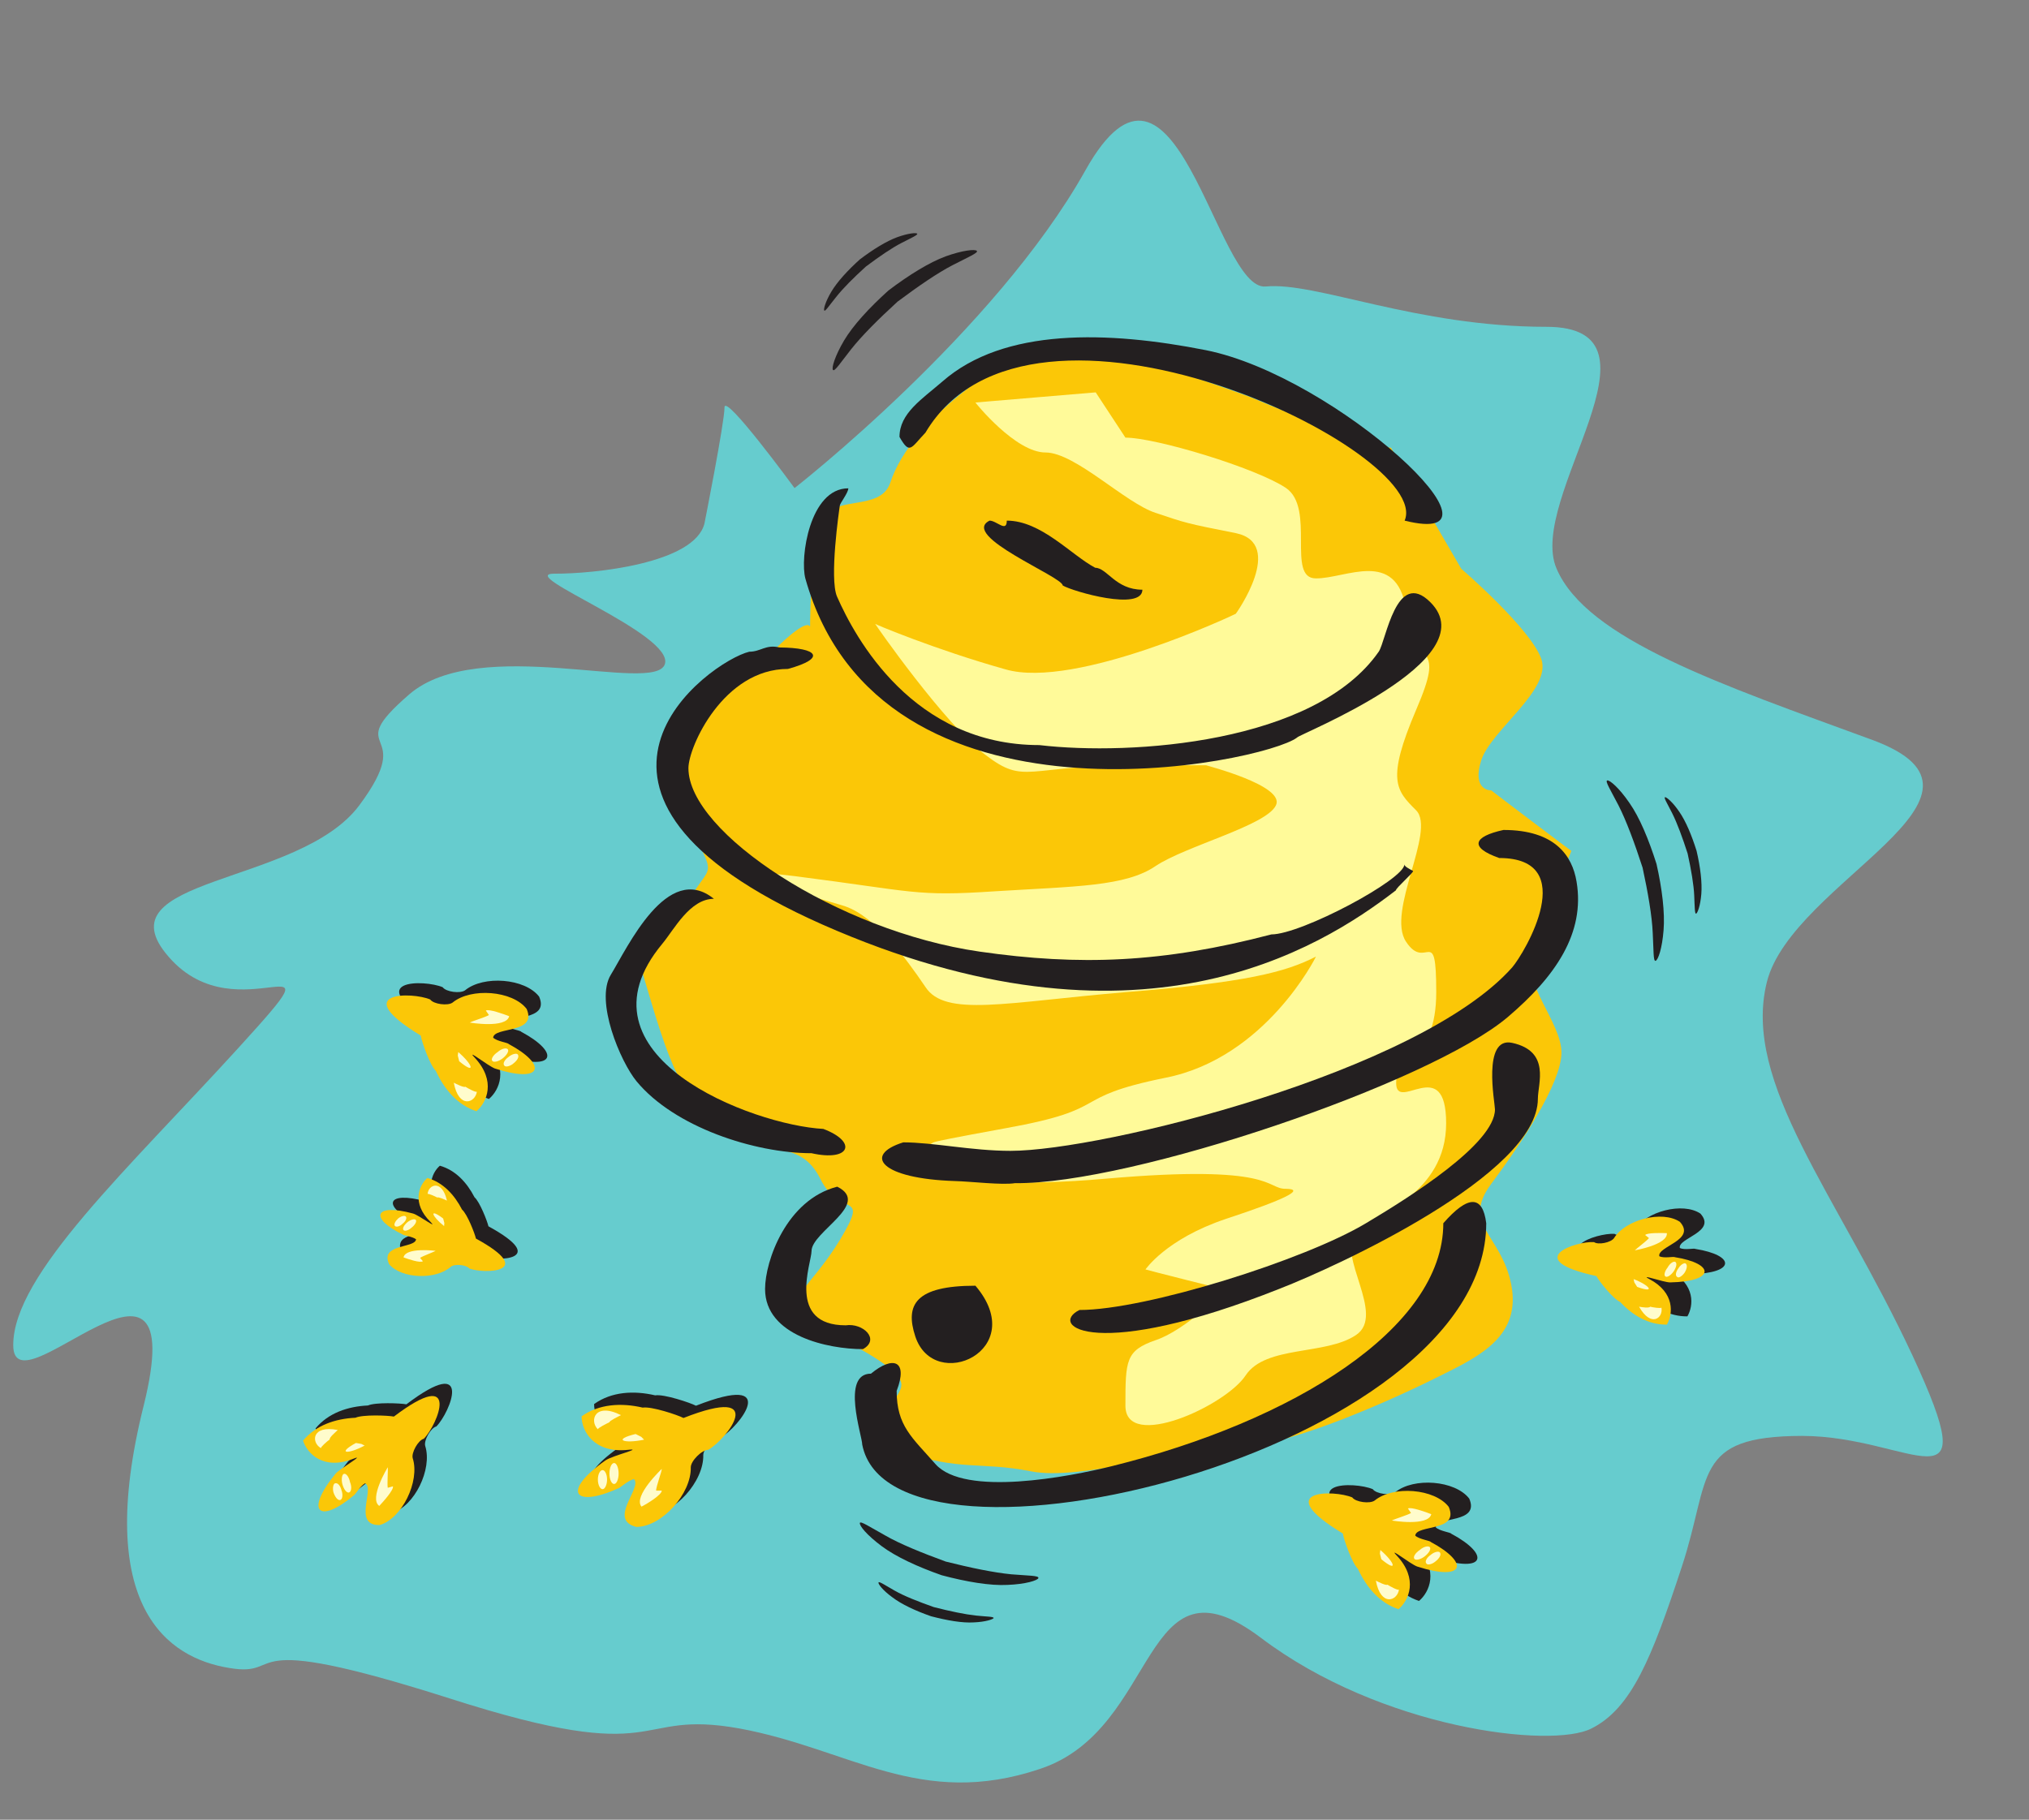
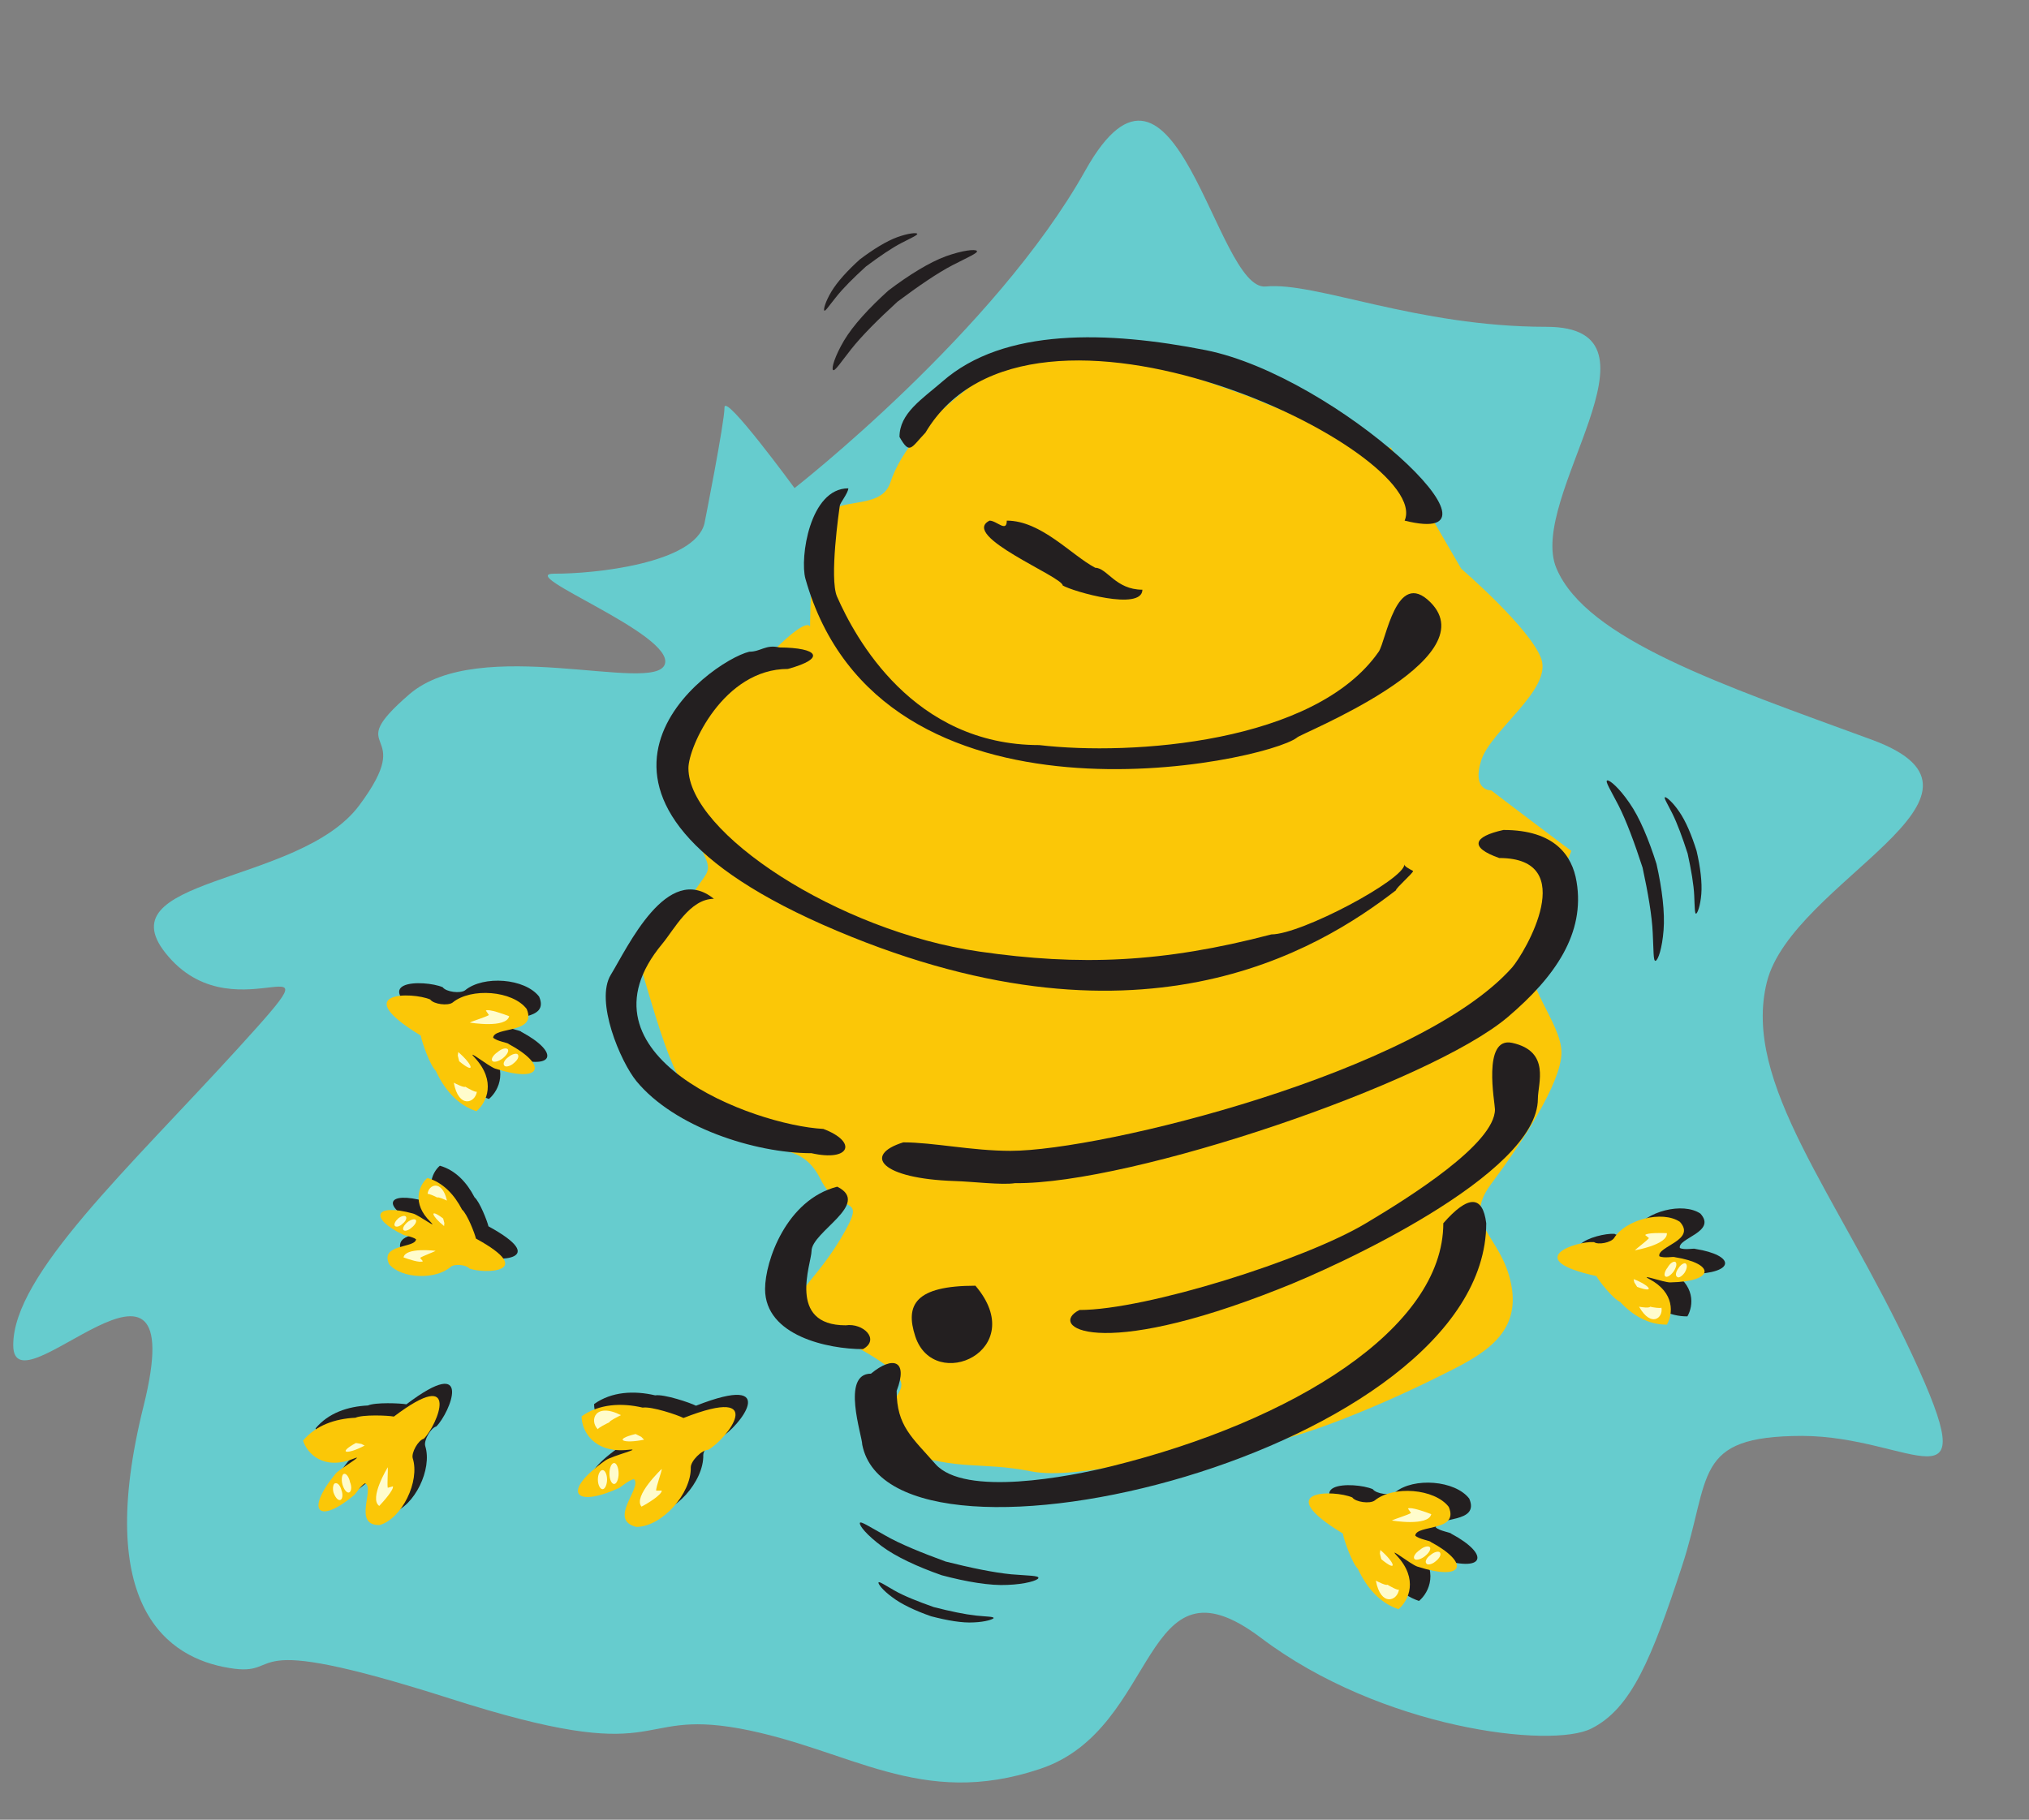
<svg xmlns="http://www.w3.org/2000/svg" xmlns:ns1="http://www.inkscape.org/namespaces/inkscape" xmlns:ns2="http://sodipodi.sourceforge.net/DTD/sodipodi-0.dtd" id="svg10450" version="1.1" ns1:version="0.48.1 " width="170" height="152.5" xml:space="preserve" ns2:docname="Beehive.pdf">
  <rect width="100%" height="100%" fill="#808080" stroke="none" />
  <defs id="defs10454" />
  <ns2:namedview pagecolor="#ffffff" bordercolor="#666666" borderopacity="1" objecttolerance="10" gridtolerance="10" guidetolerance="10" ns1:pageopacity="0" ns1:pageshadow="2" ns1:window-width="640" ns1:window-height="480" id="namedview10452" showgrid="false" ns1:zoom="1.9081967" ns1:cx="85" ns1:cy="76.25" ns1:window-x="541" ns1:window-y="98" ns1:window-maximized="0" ns1:current-layer="g10458" />
  <g id="g10458" ns1:groupmode="layer" ns1:label="Beehive" transform="matrix(1.25,0,0,-1.25,0,152.5)">
    <g id="g10460" transform="scale(0.24,0.24)">
      <path d="m 196.746,362.109 c -2.766,-11.199 -30.824,-14.093 -41.957,-14.031 -11.195,0 33.656,-16.926 30.891,-25.289 -2.899,-8.496 -51.899,8.43 -71.395,-8.434 -19.629,-16.992 2.766,-8.558 -13.965,-31.019 C 83.461,260.746 27.477,263.512 47.105,241.051 66.602,218.461 97.359,249.418 66.668,215.695 35.84,181.84 3.637,152.27 3.699,132.574 3.637,112.75 54.086,171.895 40.121,115.648 26.027,59.27 47.039,45.176 63.898,42.41 80.629,39.512 63.832,53.539 125.48,33.914 c 61.516,-19.762 50.387,-2.898 81.079,-8.434 30.757,-5.664 50.386,-22.59 83.976,-11.262 33.59,11.195 27.992,61.91 61.582,36.621 33.59,-25.426 81.141,-31.086 92.34,-25.359 11.195,5.601 16.859,19.695 25.223,45.117 8.367,25.293 2.769,36.554 33.593,36.621 30.825,-0.067 51.832,-22.657 30.825,22.523 -21.012,45.051 -47.688,76.008 -40.641,104.262 7.051,28.125 71.461,52.098 29.441,67.641 -42.019,15.414 -79.757,28.058 -88.191,47.882 -8.43,19.629 33.527,67.512 -2.832,67.512 -36.355,0 -64.414,12.645 -78.375,11.262 -13.965,-1.383 -25.16,77.453 -50.387,32.406 -25.226,-45.051 -81.207,-88.719 -81.207,-88.719 0,0 -19.562,26.739 -19.562,22.524 0,-4.215 -5.598,-32.403 -5.598,-32.403" style="fill:#66ccce;fill-opacity:1;fill-rule:nonzero;stroke:none" id="path10462" />
      <path d="m 196.414,101.883 c 0,1.777 3.098,4.875 4.875,4.875 5.137,2.898 17.258,18.375 -6.914,8.89 -1.648,0.856 -8.957,3.293 -11.395,2.899 -5.929,1.383 -12.183,1.055 -17.058,-2.438 0,-4.082 3.426,-10.406 13.039,-9.351 4.348,0.461 -4.41,-1.582 -6.387,-2.965 -12.316,-8.695 -8.828,-13.371 3.489,-7.836 0.464,0 2.769,2.238 4.48,2.633 2.437,-2.438 -7.441,-11.328 0.66,-13.371 7.113,0 15.41,9.289 15.211,16.664" style="fill:#231f20;fill-opacity:1;fill-rule:nonzero;stroke:none" id="path10464" />
      <path d="m 173.691,114.465 c -0.789,-0.399 -3.226,-1.582 -3.226,-1.977 -2.438,2.371 -0.856,7.641 6.457,3.95 -0.793,-0.395 -3.231,-1.579 -3.231,-1.973" style="fill:#231f20;fill-opacity:1;fill-rule:nonzero;stroke:none" id="path10466" />
      <path d="m 182.586,110.379 0.789,-0.789 c -5.664,-1.188 -8.891,0 -2.371,1.578 l 1.582,-0.789" style="fill:#231f20;fill-opacity:1;fill-rule:nonzero;stroke:none" id="path10468" />
      <path d="m 188.316,95.363 c 0,-1.188 -4.086,-3.688 -5.664,-4.481 -2.437,2.898 5.664,10.539 5.664,10.539 0,-0.789 -1.582,-4.875 -1.582,-6.059 l 1.582,0" style="fill:#231f20;fill-opacity:1;fill-rule:nonzero;stroke:none" id="path10470" />
      <path d="m 175.012,103.066 c 0.656,0 1.25,-1.316 1.25,-2.961 0,-1.582 -0.594,-2.898 -1.25,-2.898 -0.727,0 -1.321,1.316 -1.321,2.898 0,1.645 0.594,2.961 1.321,2.961" style="fill:#231f20;fill-opacity:1;fill-rule:nonzero;stroke:none" id="path10472" />
      <path d="m 171.781,101.094 c 0.66,0 1.254,-1.188 1.254,-2.637 0,-1.449 -0.594,-2.699 -1.254,-2.699 -0.722,0 -1.316,1.25 -1.316,2.699 0,1.449 0.594,2.637 1.316,2.637" style="fill:#231f20;fill-opacity:1;fill-rule:nonzero;stroke:none" id="path10474" />
      <path d="m 129.367,157.867 c 1.055,0.922 4.348,0.594 5.203,-0.461 4.215,-1.582 19.168,-1.121 1.844,8.364 -0.328,1.449 -2.434,6.851 -3.883,8.101 -2.109,4.082 -5.273,7.574 -9.683,8.824 -2.371,-2.039 -4.414,-7.113 0.855,-12.25 2.305,-2.304 -3.094,1.782 -4.808,2.305 -11.129,3.031 -12.184,-1.383 -2.899,-5.859 0.199,-0.262 2.637,-0.528 3.688,-1.317 -0.196,-2.57 -10.207,-1.187 -7.508,-6.984 3.492,-4.082 12.976,-4.41 17.191,-0.723" style="fill:#231f20;fill-opacity:1;fill-rule:nonzero;stroke:none" id="path10476" />
      <path d="m 125.613,177.23 c -0.593,0.329 -2.504,1.184 -2.699,0.989 0.195,2.633 4.016,4.215 5.399,-1.844 -0.59,0.262 -2.438,1.117 -2.7,0.855" style="fill:#231f20;fill-opacity:1;fill-rule:nonzero;stroke:none" id="path10478" />
      <path d="m 127.59,170.117 -0.067,-0.855 c -3.492,2.765 -4.347,5.203 -0.265,2.105 l 0.332,-1.25" style="fill:#231f20;fill-opacity:1;fill-rule:nonzero;stroke:none" id="path10480" />
      <path d="m 121.598,159.449 c -0.66,-0.594 -4.153,0.59 -5.403,1.051 0.528,2.898 8.957,1.844 8.957,1.844 -0.461,-0.328 -3.621,-1.449 -4.347,-1.973 l 0.793,-0.922" style="fill:#231f20;fill-opacity:1;fill-rule:nonzero;stroke:none" id="path10482" />
      <path d="m 119.621,170.973 c 0.328,-0.395 -0.199,-1.383 -1.121,-2.106 -0.922,-0.859 -1.977,-1.121 -2.305,-0.726 -0.394,0.394 0.133,1.382 1.055,2.175 0.988,0.789 2.039,1.051 2.371,0.657" style="fill:#231f20;fill-opacity:1;fill-rule:nonzero;stroke:none" id="path10484" />
      <path d="m 116.852,171.895 c 0.332,-0.395 -0.063,-1.317 -0.922,-1.977 -0.789,-0.789 -1.844,-1.051 -2.172,-0.59 -0.328,0.395 0.133,1.317 0.922,2.039 0.855,0.727 1.91,0.922 2.172,0.528" style="fill:#231f20;fill-opacity:1;fill-rule:nonzero;stroke:none" id="path10486" />
      <path d="m 118.762,104.387 c -0.461,1.515 1.515,5.07 3.097,5.465 3.887,3.886 10.606,20.55 -8.363,6.191 -1.715,0.328 -8.695,0.594 -10.738,-0.328 -5.664,-0.266 -11.063,-2.11 -14.621,-6.391 1.121,-3.621 5.731,-8.363 14.027,-5.07 3.625,1.449 -3.488,-2.57 -4.937,-4.149 -8.824,-10.8 -4.481,-14.093 5.003,-6.125 0.399,0.066 1.911,2.766 3.231,3.422 2.832,-1.383 -3.625,-11.851 4.082,-11.656 6.191,1.777 11.262,12.184 9.219,18.641" style="fill:#231f20;fill-opacity:1;fill-rule:nonzero;stroke:none" id="path10488" />
      <path d="m 95.578,109.656 c -0.656,-0.461 -2.566,-2.109 -2.438,-2.437 -2.766,1.515 -2.699,6.519 4.68,5.07 -0.527,-0.527 -2.438,-2.105 -2.242,-2.633" style="fill:#231f20;fill-opacity:1;fill-rule:nonzero;stroke:none" id="path10490" />
      <path d="m 104.406,108.402 0.922,-0.461 c -4.808,-2.566 -7.84,-2.238 -2.437,0.727 l 1.515,-0.266" style="fill:#231f20;fill-opacity:1;fill-rule:nonzero;stroke:none" id="path10492" />
      <path d="m 113.23,96.547 c 0.266,-0.988 -2.699,-4.281 -3.82,-5.465 -2.965,2.043 2.371,10.801 2.371,10.801 0.133,-0.66 -0.195,-4.676 0,-5.731 l 1.449,0.395" style="fill:#231f20;fill-opacity:1;fill-rule:nonzero;stroke:none" id="path10494" />
      <path d="m 99.531,100.039 c 0.66,0.195 1.449,-0.922 1.711,-2.305 0.594,-1.449 0.332,-2.699 -0.262,-2.898 -0.66,-0.199 -1.449,0.856 -1.843,2.238 -0.395,1.449 -0.133,2.832 0.395,2.965" style="fill:#231f20;fill-opacity:1;fill-rule:nonzero;stroke:none" id="path10496" />
      <path d="m 97.094,97.402 c 0.727,0.199 1.449,-0.656 1.777,-1.973 0.461,-1.254 0.266,-2.57 -0.395,-2.703 -0.656,-0.129 -1.383,0.793 -1.844,2.109 -0.328,1.184 -0.066,2.504 0.461,2.566" style="fill:#231f20;fill-opacity:1;fill-rule:nonzero;stroke:none" id="path10498" />
      <path d="m 129.895,231.699 c -1.317,-0.988 -5.336,-0.461 -6.258,0.856 -5.071,2.175 -23.051,2.304 -2.633,-10.078 0.262,-1.711 2.566,-8.297 4.215,-9.879 2.371,-5.137 5.992,-9.485 11.328,-11.262 2.898,2.437 5.598,8.43 -0.461,14.953 -2.699,2.832 3.687,-2.309 5.664,-3.031 13.305,-4.281 14.754,0.988 3.82,6.847 -0.199,0.399 -3.226,0.727 -4.347,1.782 0.265,3.16 12.382,0.988 9.351,8.035 -3.949,5.137 -15.543,5.992 -20.679,1.777" style="fill:#231f20;fill-opacity:1;fill-rule:nonzero;stroke:none" id="path10500" />
      <path d="m 133.449,208.188 c 0.727,-0.461 2.899,-1.649 3.231,-1.383 -0.461,-3.164 -5.075,-4.875 -6.457,2.5 0.66,-0.328 2.832,-1.45 3.226,-1.117" style="fill:#231f20;fill-opacity:1;fill-rule:nonzero;stroke:none" id="path10502" />
      <path d="m 131.344,216.879 0.133,0.988 c 4.148,-3.554 4.937,-6.453 0.261,-2.566 l -0.394,1.578" style="fill:#231f20;fill-opacity:1;fill-rule:nonzero;stroke:none" id="path10504" />
      <path d="m 139.18,229.461 c 0.793,0.527 5.008,-0.988 6.523,-1.582 -0.859,-3.492 -11,-1.777 -11,-1.777 0.594,0.394 4.41,1.515 5.332,2.105 l -0.855,1.254" style="fill:#231f20;fill-opacity:1;fill-rule:nonzero;stroke:none" id="path10506" />
      <path d="m 140.961,215.43 c -0.398,0.527 0.328,1.648 1.512,2.437 1.121,0.988 2.371,1.254 2.832,0.793 0.398,-0.527 -0.262,-1.648 -1.45,-2.57 -1.183,-0.922 -2.566,-1.188 -2.894,-0.66" style="fill:#231f20;fill-opacity:1;fill-rule:nonzero;stroke:none" id="path10508" />
      <path d="m 144.316,214.113 c -0.461,0.528 0.067,1.582 1.188,2.371 0.988,0.856 2.305,1.188 2.633,0.661 0.398,-0.661 -0.196,-1.649 -1.317,-2.504 -0.922,-0.789 -2.238,-1.055 -2.504,-0.528" style="fill:#231f20;fill-opacity:1;fill-rule:nonzero;stroke:none" id="path10510" />
      <path d="m 388.473,383.25 c -5.532,0 -39.188,14.094 -39.121,14.094 0,0 -33.528,12.711 -41.891,11.261 -8.496,-1.445 -14.094,7.114 -30.824,-4.214 -16.86,-11.328 -25.289,-22.524 -27.992,-30.887 -2.832,-8.496 -16.793,-2.899 -19.559,-11.266 -2.898,-8.496 -2.898,-31.086 -2.836,-31.019 -0.062,-0.067 2.703,8.429 -11.195,-5.598 -14.028,-14.16 -22.457,-11.328 -22.395,-25.359 -0.062,-14.16 -8.496,-5.797 0,-22.59 8.367,-16.926 5.602,-8.563 -2.765,-25.359 -8.497,-16.926 -16.926,5.601 -8.43,-22.524 8.363,-28.254 11.133,-28.187 22.394,-36.621 11.129,-8.563 19.559,-2.898 25.227,-14.094 5.531,-11.328 13.961,-2.898 5.598,-16.926 -8.496,-14.16 -16.93,-16.925 -8.434,-22.527 8.367,-5.73 22.395,-11.391 25.227,-16.926 2.703,-5.664 -16.86,-14.093 0,-19.691 16.73,-5.731 22.261,-2.899 36.355,-5.664 13.965,-2.898 44.789,6.98 58.816,7.047 13.899,-0.067 44.657,14.093 55.852,19.758 11.199,5.531 22.328,11.195 19.563,25.359 -2.766,14.027 -14.028,16.726 -5.598,28.121 8.43,11.262 19.625,28.191 19.625,36.688 0,8.363 -11.262,19.691 -8.43,28.187 2.832,8.367 11.199,28.059 11.199,28.125 0,-0.066 -22.394,16.859 -22.394,16.926 0,-0.067 -5.535,-0.133 -2.766,8.429 2.766,8.43 19.625,19.629 16.793,28.192 -2.832,8.43 -22.394,25.289 -22.394,25.289 l -19.625,33.789" style="fill:#fbc707;fill-opacity:1;fill-rule:nonzero;stroke:none" id="path10512" />
      <path d="m 336.77,410.516 c -27.332,5.402 -56.379,6.324 -73.571,-8.758 -5.793,-5.008 -11.984,-8.891 -11.984,-15.477 2.898,-5.074 3.16,-3.097 7.242,1.184 29.375,49.531 142.066,-5.336 133.836,-24.567 33.062,-8.234 -18.969,40.309 -55.523,47.618" style="fill:#231f20;fill-opacity:1;fill-rule:nonzero;stroke:none" id="path10514" />
      <path d="m 305.879,349.727 c -6.719,3.558 -15.082,13.171 -24.699,13.171 0,-3.425 -2.832,0 -4.805,0 -8.434,-4.214 20.418,-15.675 20.418,-18.113 2.895,-1.711 22.195,-7.242 22.262,-1.183 -7.512,0 -9.883,6.125 -13.176,6.125" style="fill:#231f20;fill-opacity:1;fill-rule:nonzero;stroke:none" id="path10516" />
-       <path d="m 314.313,386.082 c 8.429,0 36.355,-8.43 44.785,-14.027 8.429,-5.664 0.066,-25.36 8.429,-25.293 8.364,-0.067 22.328,8.363 25.161,-8.496 2.832,-16.993 11.261,-8.563 2.832,-28.188 -8.43,-19.762 -5.598,-22.527 0,-28.125 5.597,-5.73 -8.43,-28.32 -2.832,-36.687 5.597,-8.496 8.429,5.535 8.429,-14.094 0,-19.758 -11.195,-16.992 -11.195,-25.356 0,-8.496 13.961,8.364 13.961,-11.265 0,-19.758 -19.559,-25.356 -25.16,-30.953 -5.598,-5.731 8.433,-22.59 0,-28.192 -8.43,-5.73 -25.223,-2.832 -30.821,-11.261 -5.601,-8.563 -33.589,-21.274 -33.589,-8.497 0,12.645 0.062,15.411 8.429,18.309 8.363,2.77 19.559,14.031 19.559,14.098 0,-0.067 -22.391,5.597 -22.391,5.664 0,-0.067 5.598,8.429 22.391,14.094 16.797,5.531 22.394,8.363 16.797,8.429 -5.598,-0.066 -2.766,6.981 -50.254,2.832 -47.684,-4.281 -64.481,5.531 -53.219,8.43 11.133,2.766 -5.664,0 25.227,5.664 30.757,5.535 16.73,8.434 44.656,14.098 27.992,5.531 42.019,33.785 42.019,33.851 -8.429,-4.347 -19.625,-7.246 -53.214,-9.945 -33.524,-2.832 -50.321,-7.047 -55.856,1.449 -5.664,8.363 -14.027,19.629 -22.391,22.524 -8.496,2.769 -47.687,12.582 -14.031,8.433 33.528,-4.281 33.461,-5.73 55.985,-4.215 22.394,1.383 36.355,1.317 44.722,7.047 8.363,5.598 30.824,11.262 33.59,16.926 2.766,5.531 -19.629,11.195 -19.629,11.262 0,-0.067 11.262,-0.067 -19.558,0 -30.758,-0.067 -30.758,-5.664 -41.891,2.832 -11.262,8.367 -30.891,36.554 -30.824,36.621 -0.067,-0.067 16.73,-7.18 36.422,-12.711 19.562,-5.664 64.281,15.476 64.281,15.543 0,-0.067 14.031,19.629 0,22.523 -14.028,2.77 -13.961,2.832 -22.391,5.664 -8.429,2.703 -22.394,16.797 -30.691,16.864 -8.434,-0.067 -19.696,13.961 -19.629,13.961 -0.067,0 33.59,2.832 33.59,2.832 l 8.301,-12.645" style="fill:#fffa99;fill-opacity:1;fill-rule:nonzero;stroke:none" id="path10518" />
      <path d="m 290.27,300.195 c -35.301,0 -51.438,29.969 -56.508,41.496 -2.176,5.071 0.59,24.106 0.789,25.422 0,0.594 2.371,3.559 2.371,4.809 -10.801,0 -13.567,-19.496 -11.988,-25.227 20.879,-74.226 128.238,-51.371 137.324,-44.39 0,0.722 53.414,21.668 37.215,37.804 -9.551,9.551 -12.383,-10.933 -14.426,-13.832 -17.781,-25.554 -69.024,-29.109 -94.777,-26.082" style="fill:#231f20;fill-opacity:1;fill-rule:nonzero;stroke:none" id="path10520" />
      <path d="m 355.078,247.309 c -30.359,-7.969 -53.543,-8.825 -81.469,-4.809 -39.718,5.73 -81.343,33.262 -81.343,51.242 0,5.992 9.812,27.727 27.797,27.727 10.8,2.965 8.429,5.929 -2.372,5.996 -3.82,0.922 -5.203,-1.188 -8.433,-1.188 -10.996,-2.632 -62.57,-39.386 20.418,-76.203 87.929,-38.859 138.707,-6.98 160.179,9.551 0,0.66 4.809,4.809 4.809,5.402 -1.187,0.657 -2.437,1.25 -2.437,1.844 0,-4.215 -28.782,-19.562 -37.149,-19.562" style="fill:#231f20;fill-opacity:1;fill-rule:nonzero;stroke:none" id="path10522" />
      <path d="m 282.234,186.848 c -10.8,0 -21.601,2.371 -29.964,2.371 -11.395,-3.559 -6.192,-10.145 14.355,-10.805 4.742,-0.129 13.238,-1.184 16.863,-0.59 32.469,-0.394 115.918,27.926 137.653,46.434 13.238,11.262 21.601,23.379 19.164,37.805 -1.184,7.179 -5.992,14.421 -20.414,14.421 -8.434,-1.843 -9.618,-4.871 -1.188,-7.836 22.789,0 7.18,-26.41 3.625,-30.558 C 396.309,208.777 307.66,186.848 282.234,186.848" style="fill:#231f20;fill-opacity:1;fill-rule:nonzero;stroke:none" id="path10524" />
      <path d="m 184.957,244.676 c 3.293,3.949 7.703,12.578 14.422,12.578 -13.039,10.539 -24.172,-13.699 -28.781,-21.207 -4.481,-7.313 2.632,-24.238 7.179,-29.77 10.539,-12.777 32.93,-20.089 48.871,-20.089 10.801,-2.438 12.911,3.16 3.293,6.785 -19.695,1.054 -71,20.418 -44.984,51.703" style="fill:#231f20;fill-opacity:1;fill-rule:nonzero;stroke:none" id="path10526" />
      <path d="m 226.648,158.855 c 0,5.399 16.793,13.172 7.18,17.981 -14.164,-3.625 -20.156,-20.746 -20.156,-28.586 0,-13.105 17.652,-16.793 27.336,-16.793 4.871,2.699 0.062,7.375 -4.813,6.652 -16.531,0 -9.547,17.387 -9.547,20.746" style="fill:#231f20;fill-opacity:1;fill-rule:nonzero;stroke:none" id="path10528" />
      <path d="m 272.422,149.172 c -16.797,0 -19.692,-5.332 -16.797,-14.16 5.27,-16.004 32.145,-3.887 16.797,14.16" style="fill:#231f20;fill-opacity:1;fill-rule:nonzero;stroke:none" id="path10530" />
      <path d="m 415.082,166.629 c -0.988,7.902 -5.074,7.902 -11.988,0 0,-29.379 -42.02,-55.328 -92.473,-67.84 -12.117,-3.031 -41.293,-8.629 -49.394,0.59 -6.454,7.379 -10.805,10.605 -10.805,20.418 3.293,8.562 -1.051,9.879 -7.176,4.808 -8.433,0 -2.437,-17.386 -2.437,-19.824 8.296,-42.351 174.273,-2.109 174.273,61.848" style="fill:#231f20;fill-opacity:1;fill-rule:nonzero;stroke:none" id="path10532" />
      <path d="m 301.469,142.391 c -8.895,-4.414 4.41,-14.559 56.047,5.992 15.742,6.125 71.988,31.879 71.988,53.019 0,4.215 3.625,13.239 -7.176,15.61 -8.433,1.843 -4.808,-16.797 -4.808,-18.574 0,-9.618 -23.977,-24.633 -36.028,-31.809 -16.992,-10.211 -61.387,-24.238 -80.023,-24.238" style="fill:#231f20;fill-opacity:1;fill-rule:nonzero;stroke:none" id="path10534" />
      <path d="m 192.926,98.457 c 0,1.777 3.094,4.875 4.875,4.875 5.137,2.898 17.254,18.375 -6.918,8.891 -1.645,0.859 -8.957,3.293 -11.395,2.898 -5.925,1.383 -12.183,1.055 -17.058,-2.437 0,-4.082 3.425,-10.407 13.043,-9.352 4.343,0.461 -4.414,-1.582 -6.391,-2.965 -12.316,-8.691 -8.824,-13.371 3.492,-7.836 0.461,0 2.766,2.238 4.477,2.633 2.437,-2.438 -7.442,-11.328 0.66,-13.371 7.113,0 15.41,9.289 15.215,16.664" style="fill:#fbc707;fill-opacity:1;fill-rule:nonzero;stroke:none" id="path10536" />
      <path d="m 170.203,111.039 c -0.793,-0.394 -3.226,-1.582 -3.226,-1.976 -2.438,2.371 -0.86,7.64 6.453,3.953 -0.789,-0.399 -3.227,-1.582 -3.227,-1.977" style="fill:#fffccc;fill-opacity:1;fill-rule:nonzero;stroke:none" id="path10538" />
      <path d="m 179.094,106.953 0.789,-0.789 c -5.664,-1.184 -8.891,0 -2.371,1.582 l 1.582,-0.793" style="fill:#fffccc;fill-opacity:1;fill-rule:nonzero;stroke:none" id="path10540" />
      <path d="m 184.824,91.938 c 0,-1.184 -4.082,-3.688 -5.664,-4.477 -2.437,2.895 5.664,10.535 5.664,10.535 0,-0.789 -1.582,-4.871 -1.582,-6.059 l 1.582,0" style="fill:#fffccc;fill-opacity:1;fill-rule:nonzero;stroke:none" id="path10542" />
      <path d="m 171.52,99.644 c 0.66,0 1.25,-1.316 1.25,-2.965 0,-1.582 -0.59,-2.898 -1.25,-2.898 -0.723,0 -1.317,1.316 -1.317,2.898 0,1.648 0.594,2.965 1.317,2.965" style="fill:#fffccc;fill-opacity:1;fill-rule:nonzero;stroke:none" id="path10544" />
      <path d="m 168.293,97.668 c 0.656,0 1.25,-1.188 1.25,-2.633 0,-1.449 -0.594,-2.703 -1.25,-2.703 -0.727,0 -1.316,1.254 -1.316,2.703 0,1.445 0.589,2.633 1.316,2.633" style="fill:#fffccc;fill-opacity:1;fill-rule:nonzero;stroke:none" id="path10546" />
      <path d="m 125.875,154.441 c 1.055,0.922 4.348,0.594 5.203,-0.461 4.219,-1.582 19.168,-1.117 1.844,8.364 -0.328,1.453 -2.434,6.851 -3.883,8.101 -2.109,4.086 -5.269,7.575 -9.684,8.828 -2.371,-2.043 -4.414,-7.113 0.86,-12.25 2.301,-2.308 -3.098,1.778 -4.813,2.305 -11.129,3.027 -12.183,-1.383 -2.894,-5.863 0.195,-0.262 2.633,-0.527 3.687,-1.317 -0.199,-2.57 -10.211,-1.187 -7.507,-6.98 3.488,-4.086 12.972,-4.414 17.187,-0.727" style="fill:#fbc707;fill-opacity:1;fill-rule:nonzero;stroke:none" id="path10548" />
      <path d="m 122.121,173.805 c -0.59,0.328 -2.5,1.187 -2.699,0.988 0.199,2.637 4.019,4.215 5.402,-1.844 -0.594,0.262 -2.437,1.121 -2.703,0.856" style="fill:#fffccc;fill-opacity:1;fill-rule:nonzero;stroke:none" id="path10550" />
      <path d="m 124.098,166.691 -0.067,-0.855 c -3.488,2.766 -4.347,5.203 -0.261,2.109 l 0.328,-1.254" style="fill:#fffccc;fill-opacity:1;fill-rule:nonzero;stroke:none" id="path10552" />
      <path d="m 118.105,156.023 c -0.66,-0.593 -4.148,0.59 -5.402,1.055 0.527,2.895 8.957,1.844 8.957,1.844 -0.461,-0.332 -3.621,-1.449 -4.344,-1.977 l 0.789,-0.922" style="fill:#fffccc;fill-opacity:1;fill-rule:nonzero;stroke:none" id="path10554" />
      <path d="m 116.129,167.547 c 0.328,-0.395 -0.199,-1.383 -1.121,-2.106 -0.922,-0.855 -1.973,-1.121 -2.305,-0.726 -0.394,0.398 0.133,1.387 1.055,2.176 0.988,0.789 2.043,1.054 2.371,0.656" style="fill:#fffccc;fill-opacity:1;fill-rule:nonzero;stroke:none" id="path10556" />
      <path d="m 113.363,168.469 c 0.328,-0.395 -0.066,-1.317 -0.922,-1.973 -0.793,-0.793 -1.843,-1.055 -2.175,-0.594 -0.328,0.395 0.132,1.317 0.922,2.043 0.859,0.723 1.91,0.922 2.175,0.524" style="fill:#fffccc;fill-opacity:1;fill-rule:nonzero;stroke:none" id="path10558" />
      <path d="m 115.273,100.961 c -0.46,1.516 1.516,5.07 3.094,5.465 3.887,3.89 10.606,20.551 -8.363,6.191 -1.711,0.332 -8.695,0.594 -10.735,-0.328 -5.664,-0.262 -11.066,-2.105 -14.625,-6.387 1.121,-3.625 5.731,-8.367 14.031,-5.074 3.621,1.449 -3.492,-2.566 -4.941,-4.148 -8.824,-10.801 -4.477,-14.094 5.008,-6.125 0.395,0.066 1.91,2.766 3.227,3.426 2.832,-1.383 -3.621,-11.855 4.082,-11.66 6.191,1.781 11.265,12.188 9.222,18.641" style="fill:#fbc707;fill-opacity:1;fill-rule:nonzero;stroke:none" id="path10560" />
-       <path d="m 92.09,106.23 c -0.66,-0.46 -2.57,-2.109 -2.438,-2.437 -2.766,1.516 -2.699,6.523 4.676,5.07 -0.527,-0.527 -2.438,-2.105 -2.238,-2.633" style="fill:#fffccc;fill-opacity:1;fill-rule:nonzero;stroke:none" id="path10562" />
      <path d="m 100.914,104.98 0.922,-0.464 c -4.809,-2.567 -7.836,-2.239 -2.438,0.726 l 1.516,-0.262" style="fill:#fffccc;fill-opacity:1;fill-rule:nonzero;stroke:none" id="path10564" />
      <path d="m 109.738,93.125 c 0.266,-0.988 -2.699,-4.281 -3.816,-5.469 -2.965,2.043 2.371,10.801 2.371,10.801 0.129,-0.656 -0.199,-4.676 0,-5.73 l 1.445,0.398" style="fill:#fffccc;fill-opacity:1;fill-rule:nonzero;stroke:none" id="path10566" />
      <path d="m 96.039,96.613 c 0.66,0.199 1.449,-0.922 1.715,-2.305 0.594,-1.449 0.328,-2.699 -0.266,-2.898 -0.656,-0.195 -1.449,0.855 -1.844,2.238 -0.395,1.449 -0.129,2.832 0.395,2.965" style="fill:#fffccc;fill-opacity:1;fill-rule:nonzero;stroke:none" id="path10568" />
      <path d="m 93.606,93.981 c 0.723,0.195 1.445,-0.66 1.777,-1.977 0.461,-1.25 0.262,-2.57 -0.395,-2.699 -0.66,-0.133 -1.383,0.789 -1.848,2.106 -0.328,1.188 -0.062,2.504 0.465,2.57" style="fill:#fffccc;fill-opacity:1;fill-rule:nonzero;stroke:none" id="path10570" />
      <path d="m 126.406,228.273 c -1.32,-0.988 -5.336,-0.46 -6.258,0.856 -5.074,2.176 -23.054,2.309 -2.636,-10.074 0.265,-1.715 2.57,-8.301 4.215,-9.883 2.371,-5.137 5.996,-9.481 11.328,-11.262 2.898,2.438 5.597,8.43 -0.461,14.953 -2.699,2.832 3.687,-2.304 5.664,-3.031 13.305,-4.281 14.754,0.988 3.82,6.852 -0.195,0.394 -3.226,0.722 -4.348,1.777 0.266,3.16 12.383,0.988 9.356,8.035 -3.953,5.137 -15.547,5.992 -20.68,1.777" style="fill:#fbc707;fill-opacity:1;fill-rule:nonzero;stroke:none" id="path10572" />
      <path d="m 129.961,204.762 c 0.723,-0.461 2.898,-1.649 3.227,-1.383 -0.461,-3.164 -5.071,-4.875 -6.454,2.504 0.657,-0.332 2.832,-1.449 3.227,-1.121" style="fill:#fffccc;fill-opacity:1;fill-rule:nonzero;stroke:none" id="path10574" />
      <path d="m 127.852,213.453 0.132,0.988 c 4.149,-3.554 4.938,-6.453 0.262,-2.566 l -0.394,1.578" style="fill:#fffccc;fill-opacity:1;fill-rule:nonzero;stroke:none" id="path10576" />
      <path d="m 135.691,226.035 c 0.789,0.528 5.004,-0.988 6.52,-1.582 -0.856,-3.488 -11,-1.777 -11,-1.777 0.594,0.394 4.414,1.515 5.336,2.109 l -0.856,1.25" style="fill:#fffccc;fill-opacity:1;fill-rule:nonzero;stroke:none" id="path10578" />
      <path d="m 137.469,212.008 c -0.395,0.523 0.328,1.644 1.515,2.433 1.121,0.989 2.371,1.254 2.832,0.793 0.395,-0.527 -0.265,-1.648 -1.449,-2.57 -1.187,-0.922 -2.57,-1.184 -2.898,-0.656" style="fill:#fffccc;fill-opacity:1;fill-rule:nonzero;stroke:none" id="path10580" />
      <path d="m 140.828,210.688 c -0.461,0.527 0.067,1.582 1.184,2.371 0.988,0.859 2.304,1.187 2.636,0.66 0.395,-0.66 -0.199,-1.649 -1.316,-2.504 -0.922,-0.789 -2.242,-1.051 -2.504,-0.527" style="fill:#fffccc;fill-opacity:1;fill-rule:nonzero;stroke:none" id="path10582" />
      <path d="m 389.656,91.477 c -1.316,-0.988 -5.332,-0.461 -6.254,0.855 -5.074,2.176 -23.054,2.305 -2.636,-10.074 0.265,-1.715 2.57,-8.301 4.214,-9.883 2.372,-5.137 5.997,-9.484 11.329,-11.262 2.898,2.438 5.601,8.43 -0.461,14.953 -2.7,2.832 3.691,-2.309 5.664,-3.031 13.304,-4.281 14.754,0.988 3.82,6.848 -0.195,0.399 -3.227,0.727 -4.344,1.781 0.262,3.16 12.379,0.988 9.352,8.035 -3.953,5.137 -15.543,5.992 -20.684,1.777" style="fill:#231f20;fill-opacity:1;fill-rule:nonzero;stroke:none" id="path10584" />
      <path d="m 393.215,67.965 c 0.723,-0.461 2.898,-1.648 3.226,-1.383 -0.461,-3.164 -5.07,-4.875 -6.453,2.5 0.657,-0.328 2.832,-1.449 3.227,-1.117" style="fill:#231f20;fill-opacity:1;fill-rule:nonzero;stroke:none" id="path10586" />
      <path d="m 391.105,76.656 0.133,0.988 c 4.149,-3.555 4.942,-6.453 0.266,-2.566 l -0.399,1.578" style="fill:#231f20;fill-opacity:1;fill-rule:nonzero;stroke:none" id="path10588" />
-       <path d="m 398.945,89.238 c 0.789,0.527 5.004,-0.988 6.52,-1.582 -0.856,-3.492 -11,-1.777 -11,-1.777 0.594,0.395 4.414,1.516 5.336,2.106 l -0.856,1.254" style="fill:#231f20;fill-opacity:1;fill-rule:nonzero;stroke:none" id="path10590" />
+       <path d="m 398.945,89.238 l -0.856,1.254" style="fill:#231f20;fill-opacity:1;fill-rule:nonzero;stroke:none" id="path10590" />
      <path d="m 400.723,75.207 c -0.395,0.527 0.328,1.649 1.515,2.438 1.121,0.988 2.371,1.254 2.832,0.793 0.395,-0.527 -0.265,-1.648 -1.449,-2.57 -1.187,-0.922 -2.57,-1.184 -2.898,-0.66" style="fill:#231f20;fill-opacity:1;fill-rule:nonzero;stroke:none" id="path10592" />
      <path d="m 404.082,73.891 c -0.461,0.527 0.066,1.582 1.184,2.371 0.988,0.856 2.308,1.188 2.636,0.66 0.395,-0.66 -0.199,-1.649 -1.316,-2.504 -0.922,-0.789 -2.242,-1.055 -2.504,-0.527" style="fill:#231f20;fill-opacity:1;fill-rule:nonzero;stroke:none" id="path10594" />
      <path d="m 456.508,164.781 c -0.856,-1.25 -4.41,-1.976 -5.598,-1.117 -5.004,0.328 -20.551,-4.875 0.66,-9.484 0.723,-1.383 4.676,-6.391 6.653,-7.246 3.488,-3.754 7.902,-6.387 13.039,-6.325 1.715,2.965 2.304,8.895 -4.875,12.711 -3.094,1.649 3.89,-0.922 5.797,-0.922 12.711,0.266 12.449,5.27 1.316,7.051 -0.328,0.262 -3.027,-0.398 -4.344,0.262 -0.66,2.766 10.407,4.48 5.731,9.617 -4.942,3.293 -15.215,0.59 -18.379,-4.547" style="fill:#231f20;fill-opacity:1;fill-rule:nonzero;stroke:none" id="path10596" />
      <path d="m 466.586,145.617 c 0.723,-0.199 2.965,-0.527 3.16,-0.265 0.531,-2.899 -2.898,-5.664 -6.254,0.265 0.656,-0.133 2.832,-0.461 3.094,0" style="fill:#231f20;fill-opacity:1;fill-rule:nonzero;stroke:none" id="path10598" />
      <path d="m 462.172,152.398 -0.195,0.922 c 4.609,-1.777 6.191,-4.082 0.988,-2.172 l -0.793,1.25" style="fill:#231f20;fill-opacity:1;fill-rule:nonzero;stroke:none" id="path10600" />
      <path d="m 465.203,165.637 c 0.461,0.66 4.543,0.593 6.059,0.527 0.265,-3.226 -8.957,-4.805 -8.957,-4.805 0.461,0.524 3.359,2.633 3.953,3.422 l -1.055,0.856" style="fill:#231f20;fill-opacity:1;fill-rule:nonzero;stroke:none" id="path10602" />
      <path d="m 470.867,154.047 c -0.527,0.328 -0.199,1.516 0.594,2.504 0.656,1.183 1.648,1.844 2.172,1.578 0.527,-0.395 0.265,-1.516 -0.461,-2.633 -0.789,-1.121 -1.844,-1.777 -2.305,-1.449" style="fill:#231f20;fill-opacity:1;fill-rule:nonzero;stroke:none" id="path10604" />
      <path d="m 474.16,153.914 c -0.594,0.332 -0.461,1.383 0.328,2.438 0.594,0.988 1.649,1.648 2.043,1.316 0.528,-0.461 0.328,-1.516 -0.328,-2.566 -0.66,-0.922 -1.648,-1.582 -2.043,-1.188" style="fill:#231f20;fill-opacity:1;fill-rule:nonzero;stroke:none" id="path10606" />
      <path d="m 272.816,438.246 c 0.461,-0.527 -2.371,-1.715 -6.718,-3.953 -4.215,-2.172 -9.68,-5.926 -15.41,-10.207 -5.336,-4.875 -10.012,-9.551 -12.977,-13.305 -2.961,-3.754 -4.609,-6.324 -5.07,-5.797 -0.461,0.528 0.527,3.887 3.093,8.235 2.504,4.215 7.051,9.152 12.383,13.961 5.731,4.347 11.395,7.84 16.008,9.55 4.805,1.715 8.23,2.043 8.691,1.516" style="fill:#231f20;fill-opacity:1;fill-rule:nonzero;stroke:none" id="path10608" />
      <path d="m 256.156,443.055 c 0.262,-0.332 -1.515,-1.121 -4.347,-2.571 -2.704,-1.382 -6.258,-3.82 -9.95,-6.586 -3.488,-3.16 -6.453,-6.125 -8.363,-8.562 -1.976,-2.438 -3.027,-4.082 -3.293,-3.754 -0.262,0.332 0.328,2.504 1.977,5.27 1.648,2.765 4.543,5.929 7.968,9.023 3.754,2.832 7.379,5.07 10.407,6.191 3.097,1.118 5.336,1.317 5.601,0.989" style="fill:#231f20;fill-opacity:1;fill-rule:nonzero;stroke:none" id="path10610" />
      <path d="m 462.371,239.934 c -0.66,-0.2 -0.527,2.898 -0.789,7.769 -0.199,4.742 -1.32,11.262 -2.832,18.246 -2.242,6.914 -4.547,13.106 -6.719,17.387 -2.176,4.215 -3.82,6.785 -3.164,6.98 0.66,0.2 3.36,-2.105 6.192,-6.257 2.832,-4.016 5.402,-10.207 7.574,-17.059 1.582,-6.98 2.371,-13.633 1.976,-18.504 -0.394,-5.074 -1.515,-8.367 -2.238,-8.562" style="fill:#231f20;fill-opacity:1;fill-rule:nonzero;stroke:none" id="path10612" />
      <path d="m 473.699,253.105 c -0.394,-0.132 -0.394,1.844 -0.527,5.004 -0.129,3.032 -0.856,7.313 -1.844,11.789 -1.449,4.481 -2.898,8.434 -4.281,11.2 -1.383,2.765 -2.438,4.41 -2.043,4.543 0.398,0.066 2.109,-1.317 3.953,-4.016 1.844,-2.637 3.492,-6.586 4.875,-11 1.055,-4.547 1.578,-8.828 1.316,-12.055 -0.261,-3.226 -1.054,-5.332 -1.449,-5.465" style="fill:#231f20;fill-opacity:1;fill-rule:nonzero;stroke:none" id="path10614" />
      <path d="m 240.148,82.914 c 0.2,0.594 2.766,-1.121 7.047,-3.488 4.086,-2.375 10.278,-4.875 16.93,-7.312 7.047,-1.777 13.5,-3.094 18.309,-3.559 4.742,-0.395 7.769,-0.328 7.574,-1.051 -0.199,-0.66 -3.559,-1.715 -8.629,-1.91 -4.809,-0.266 -11.461,0.855 -18.375,2.699 -6.785,2.371 -12.844,5.203 -16.731,8.101 -4.148,3.094 -6.32,5.731 -6.125,6.52" style="fill:#231f20;fill-opacity:1;fill-rule:nonzero;stroke:none" id="path10616" />
      <path d="m 245.352,66.25 c 0.066,0.461 1.714,-0.656 4.48,-2.238 2.633,-1.516 6.652,-3.094 10.934,-4.609 4.609,-1.188 8.757,-2.043 11.789,-2.371 3.093,-0.332 5.07,-0.266 4.937,-0.727 -0.195,-0.328 -2.238,-1.051 -5.531,-1.184 -3.227,-0.199 -7.375,0.527 -11.922,1.711 -4.348,1.516 -8.297,3.359 -10.867,5.336 -2.633,1.91 -3.949,3.688 -3.82,4.082" style="fill:#231f20;fill-opacity:1;fill-rule:nonzero;stroke:none" id="path10618" />
      <path d="m 383.93,89.172 c -1.321,-0.988 -5.336,-0.461 -6.258,0.855 -5.074,2.176 -23.055,2.305 -2.637,-10.078 0.266,-1.711 2.57,-8.297 4.215,-9.879 2.371,-5.137 5.996,-9.484 11.328,-11.262 2.899,2.438 5.602,8.43 -0.461,14.949 -2.699,2.832 3.692,-2.305 5.668,-3.027 13.301,-4.281 14.75,0.988 3.817,6.848 -0.196,0.399 -3.227,0.727 -4.344,1.781 0.262,3.16 12.383,0.988 9.351,8.035 -3.953,5.137 -15.543,5.992 -20.679,1.777" style="fill:#fbc707;fill-opacity:1;fill-rule:nonzero;stroke:none" id="path10620" />
      <path d="m 387.484,65.66 c 0.727,-0.465 2.899,-1.649 3.227,-1.383 -0.461,-3.164 -5.07,-4.875 -6.453,2.5 0.656,-0.328 2.832,-1.449 3.226,-1.117" style="fill:#fffccc;fill-opacity:1;fill-rule:nonzero;stroke:none" id="path10622" />
      <path d="m 385.379,74.352 0.129,0.988 c 4.148,-3.555 4.941,-6.453 0.265,-2.566 l -0.394,1.578" style="fill:#fffccc;fill-opacity:1;fill-rule:nonzero;stroke:none" id="path10624" />
      <path d="m 393.215,86.934 c 0.789,0.527 5.004,-0.988 6.519,-1.582 -0.855,-3.492 -11,-1.777 -11,-1.777 0.594,0.395 4.414,1.516 5.336,2.106 l -0.855,1.254" style="fill:#fffccc;fill-opacity:1;fill-rule:nonzero;stroke:none" id="path10626" />
      <path d="m 394.992,72.902 c -0.394,0.527 0.328,1.649 1.516,2.438 1.121,0.988 2.371,1.25 2.832,0.789 0.394,-0.523 -0.262,-1.645 -1.449,-2.566 -1.184,-0.922 -2.571,-1.188 -2.899,-0.66" style="fill:#fffccc;fill-opacity:1;fill-rule:nonzero;stroke:none" id="path10628" />
      <path d="m 398.352,71.586 c -0.461,0.527 0.066,1.582 1.187,2.371 0.984,0.856 2.305,1.188 2.633,0.66 0.394,-0.66 -0.199,-1.648 -1.317,-2.504 -0.921,-0.789 -2.238,-1.055 -2.503,-0.527" style="fill:#fffccc;fill-opacity:1;fill-rule:nonzero;stroke:none" id="path10630" />
      <path d="m 450.777,162.477 c -0.855,-1.25 -4.41,-1.977 -5.597,-1.118 -5.004,0.329 -20.547,-4.875 0.66,-9.488 0.723,-1.383 4.676,-6.387 6.652,-7.242 3.488,-3.754 7.903,-6.391 13.039,-6.324 1.715,2.965 2.305,8.89 -4.871,12.711 -3.097,1.648 3.883,-0.918 5.793,-0.918 12.711,0.261 12.449,5.265 1.32,7.043 -0.332,0.265 -3.031,-0.395 -4.347,0.265 -0.66,2.766 10.406,4.477 5.73,9.617 -4.941,3.293 -15.215,0.59 -18.379,-4.546" style="fill:#fbc707;fill-opacity:1;fill-rule:nonzero;stroke:none" id="path10632" />
      <path d="m 460.855,143.313 c 0.727,-0.2 2.965,-0.528 3.161,-0.266 0.527,-2.899 -2.895,-5.664 -6.254,0.266 0.656,-0.133 2.832,-0.461 3.093,0" style="fill:#fffccc;fill-opacity:1;fill-rule:nonzero;stroke:none" id="path10634" />
      <path d="m 456.441,150.098 -0.195,0.918 c 4.609,-1.778 6.192,-4.082 0.988,-2.172 l -0.793,1.254" style="fill:#fffccc;fill-opacity:1;fill-rule:nonzero;stroke:none" id="path10636" />
      <path d="m 459.473,163.332 c 0.461,0.66 4.543,0.594 6.058,0.527 0.266,-3.226 -8.957,-4.808 -8.957,-4.808 0.461,0.527 3.36,2.637 3.953,3.426 l -1.054,0.855" style="fill:#fffccc;fill-opacity:1;fill-rule:nonzero;stroke:none" id="path10638" />
      <path d="m 465.137,151.742 c -0.528,0.328 -0.196,1.516 0.593,2.504 0.657,1.184 1.645,1.844 2.172,1.578 0.528,-0.394 0.266,-1.515 -0.461,-2.633 -0.789,-1.121 -1.843,-1.777 -2.304,-1.449" style="fill:#fffccc;fill-opacity:1;fill-rule:nonzero;stroke:none" id="path10640" />
      <path d="m 468.43,151.609 c -0.594,0.329 -0.461,1.383 0.328,2.438 0.594,0.988 1.648,1.644 2.043,1.316 0.527,-0.461 0.328,-1.515 -0.328,-2.566 -0.66,-0.926 -1.649,-1.582 -2.043,-1.188" style="fill:#fffccc;fill-opacity:1;fill-rule:nonzero;stroke:none" id="path10642" />
    </g>
  </g>
</svg>